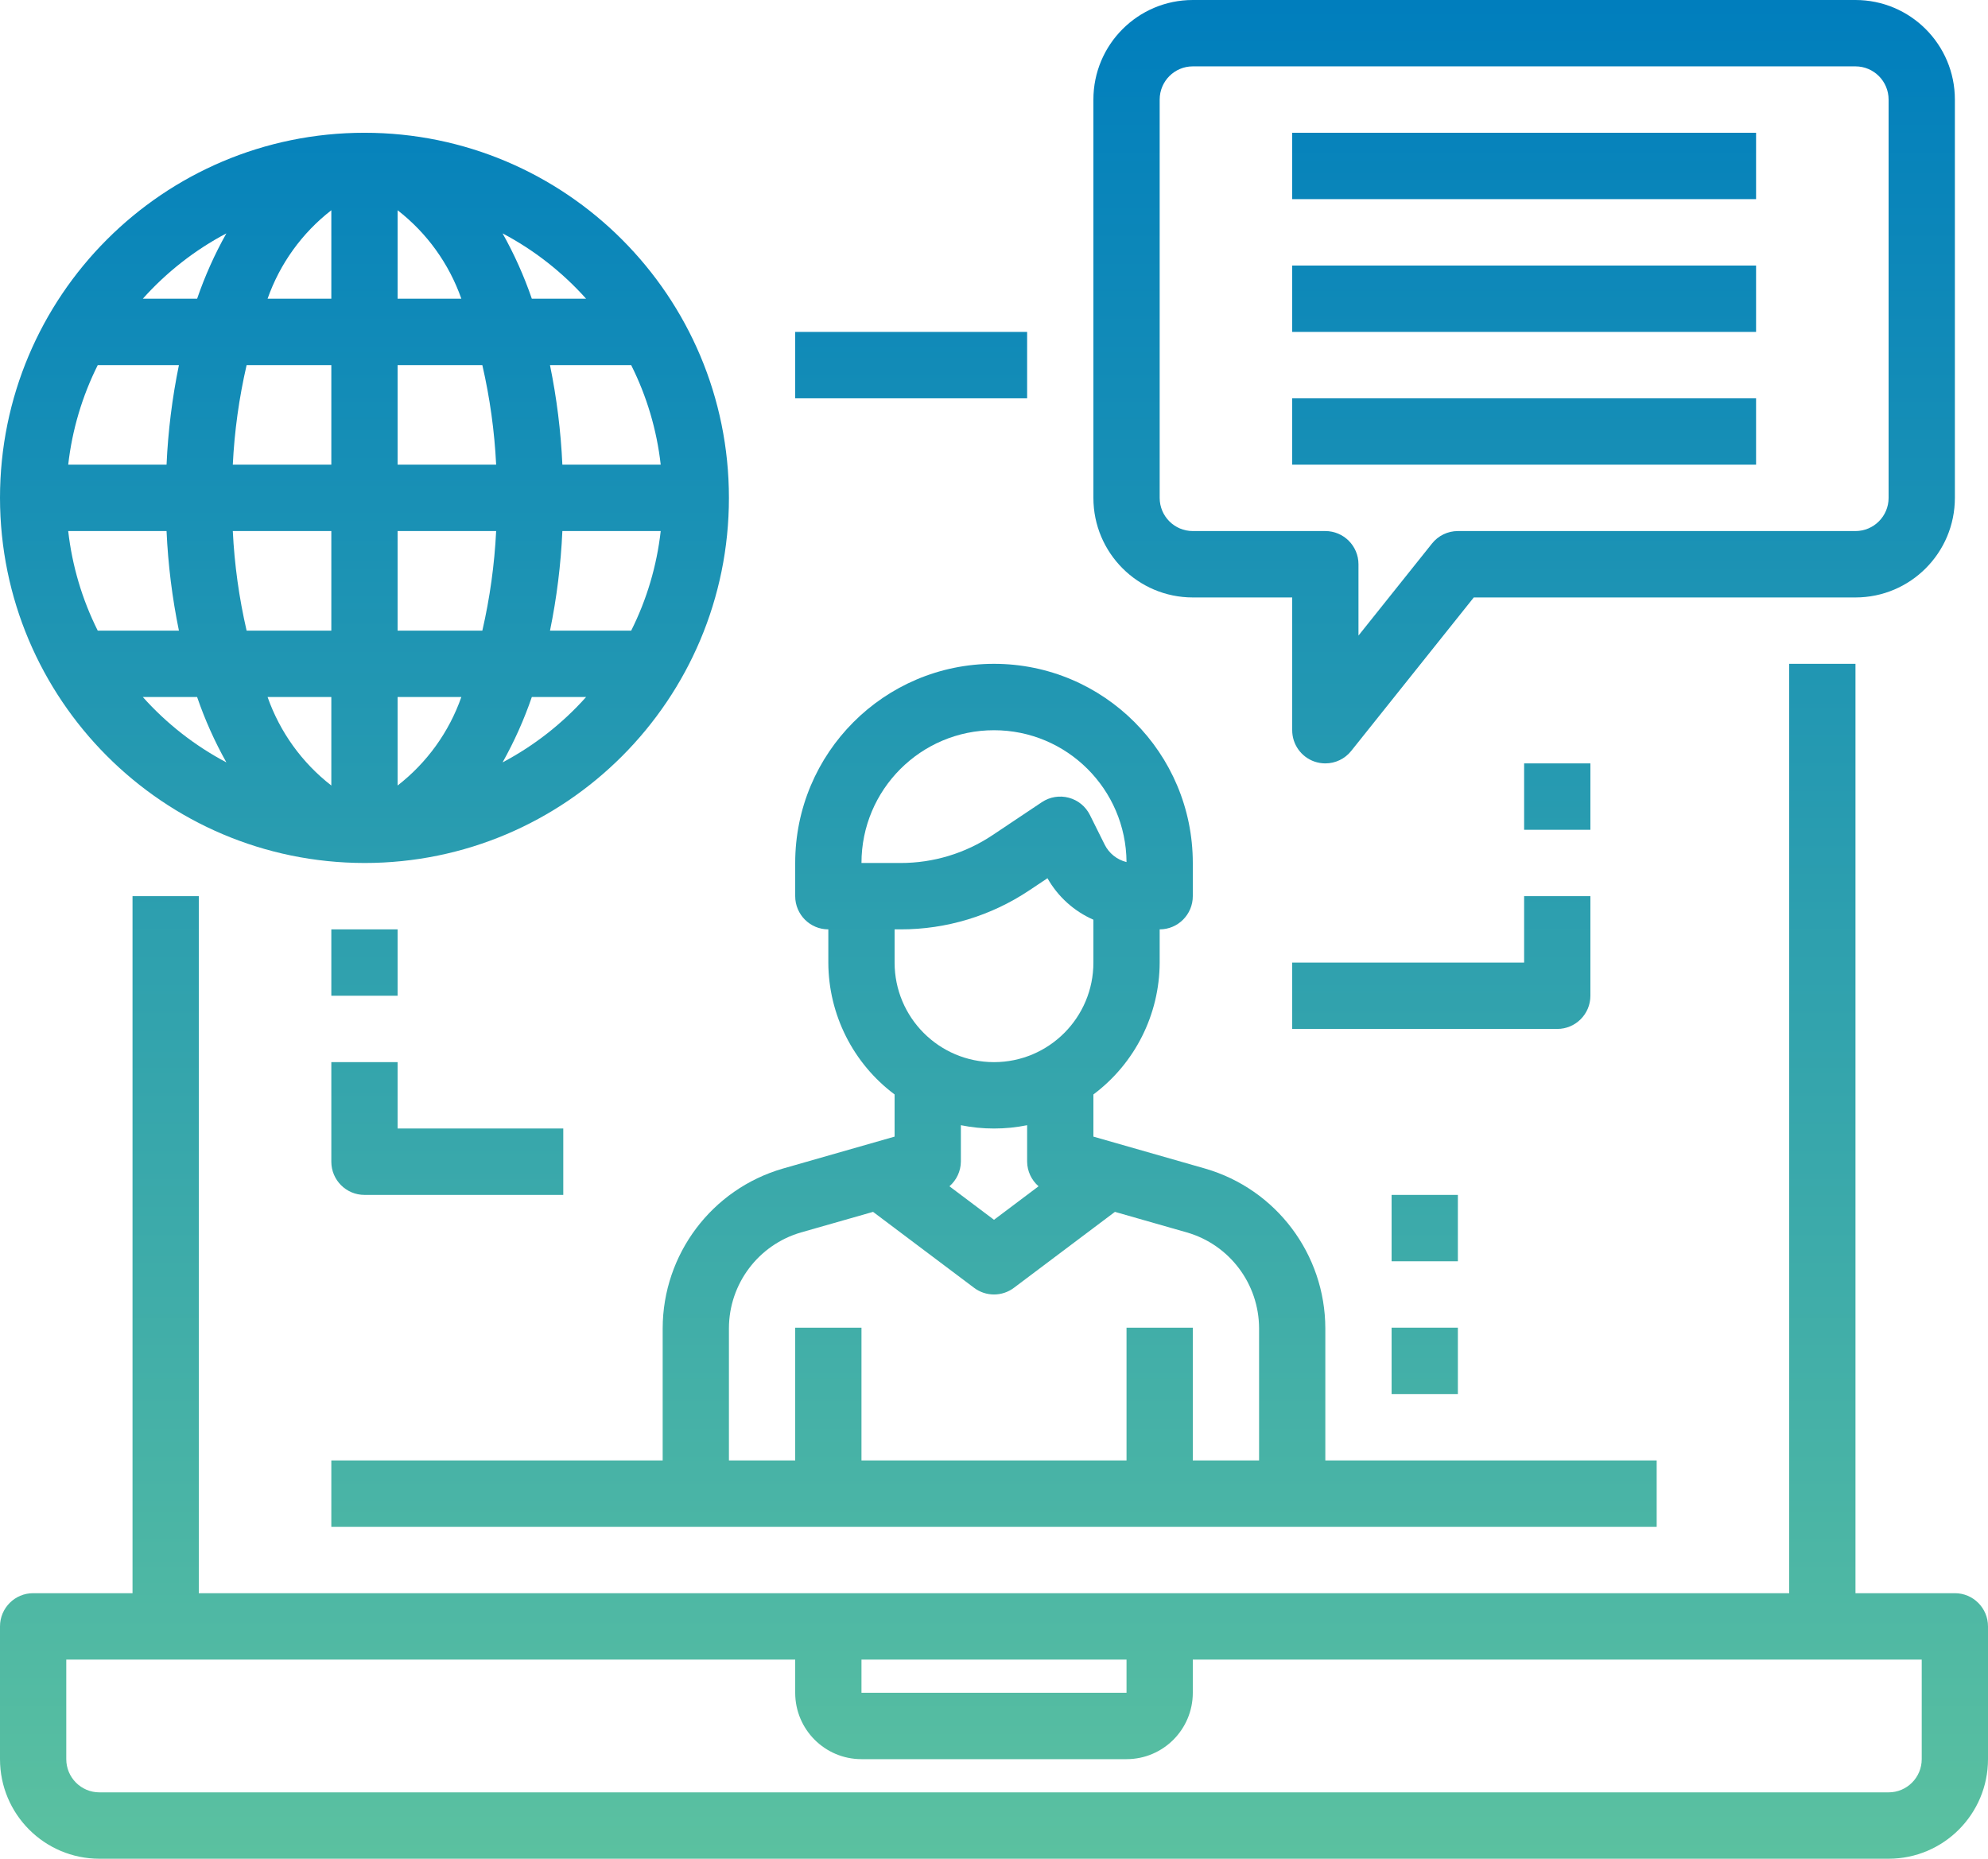
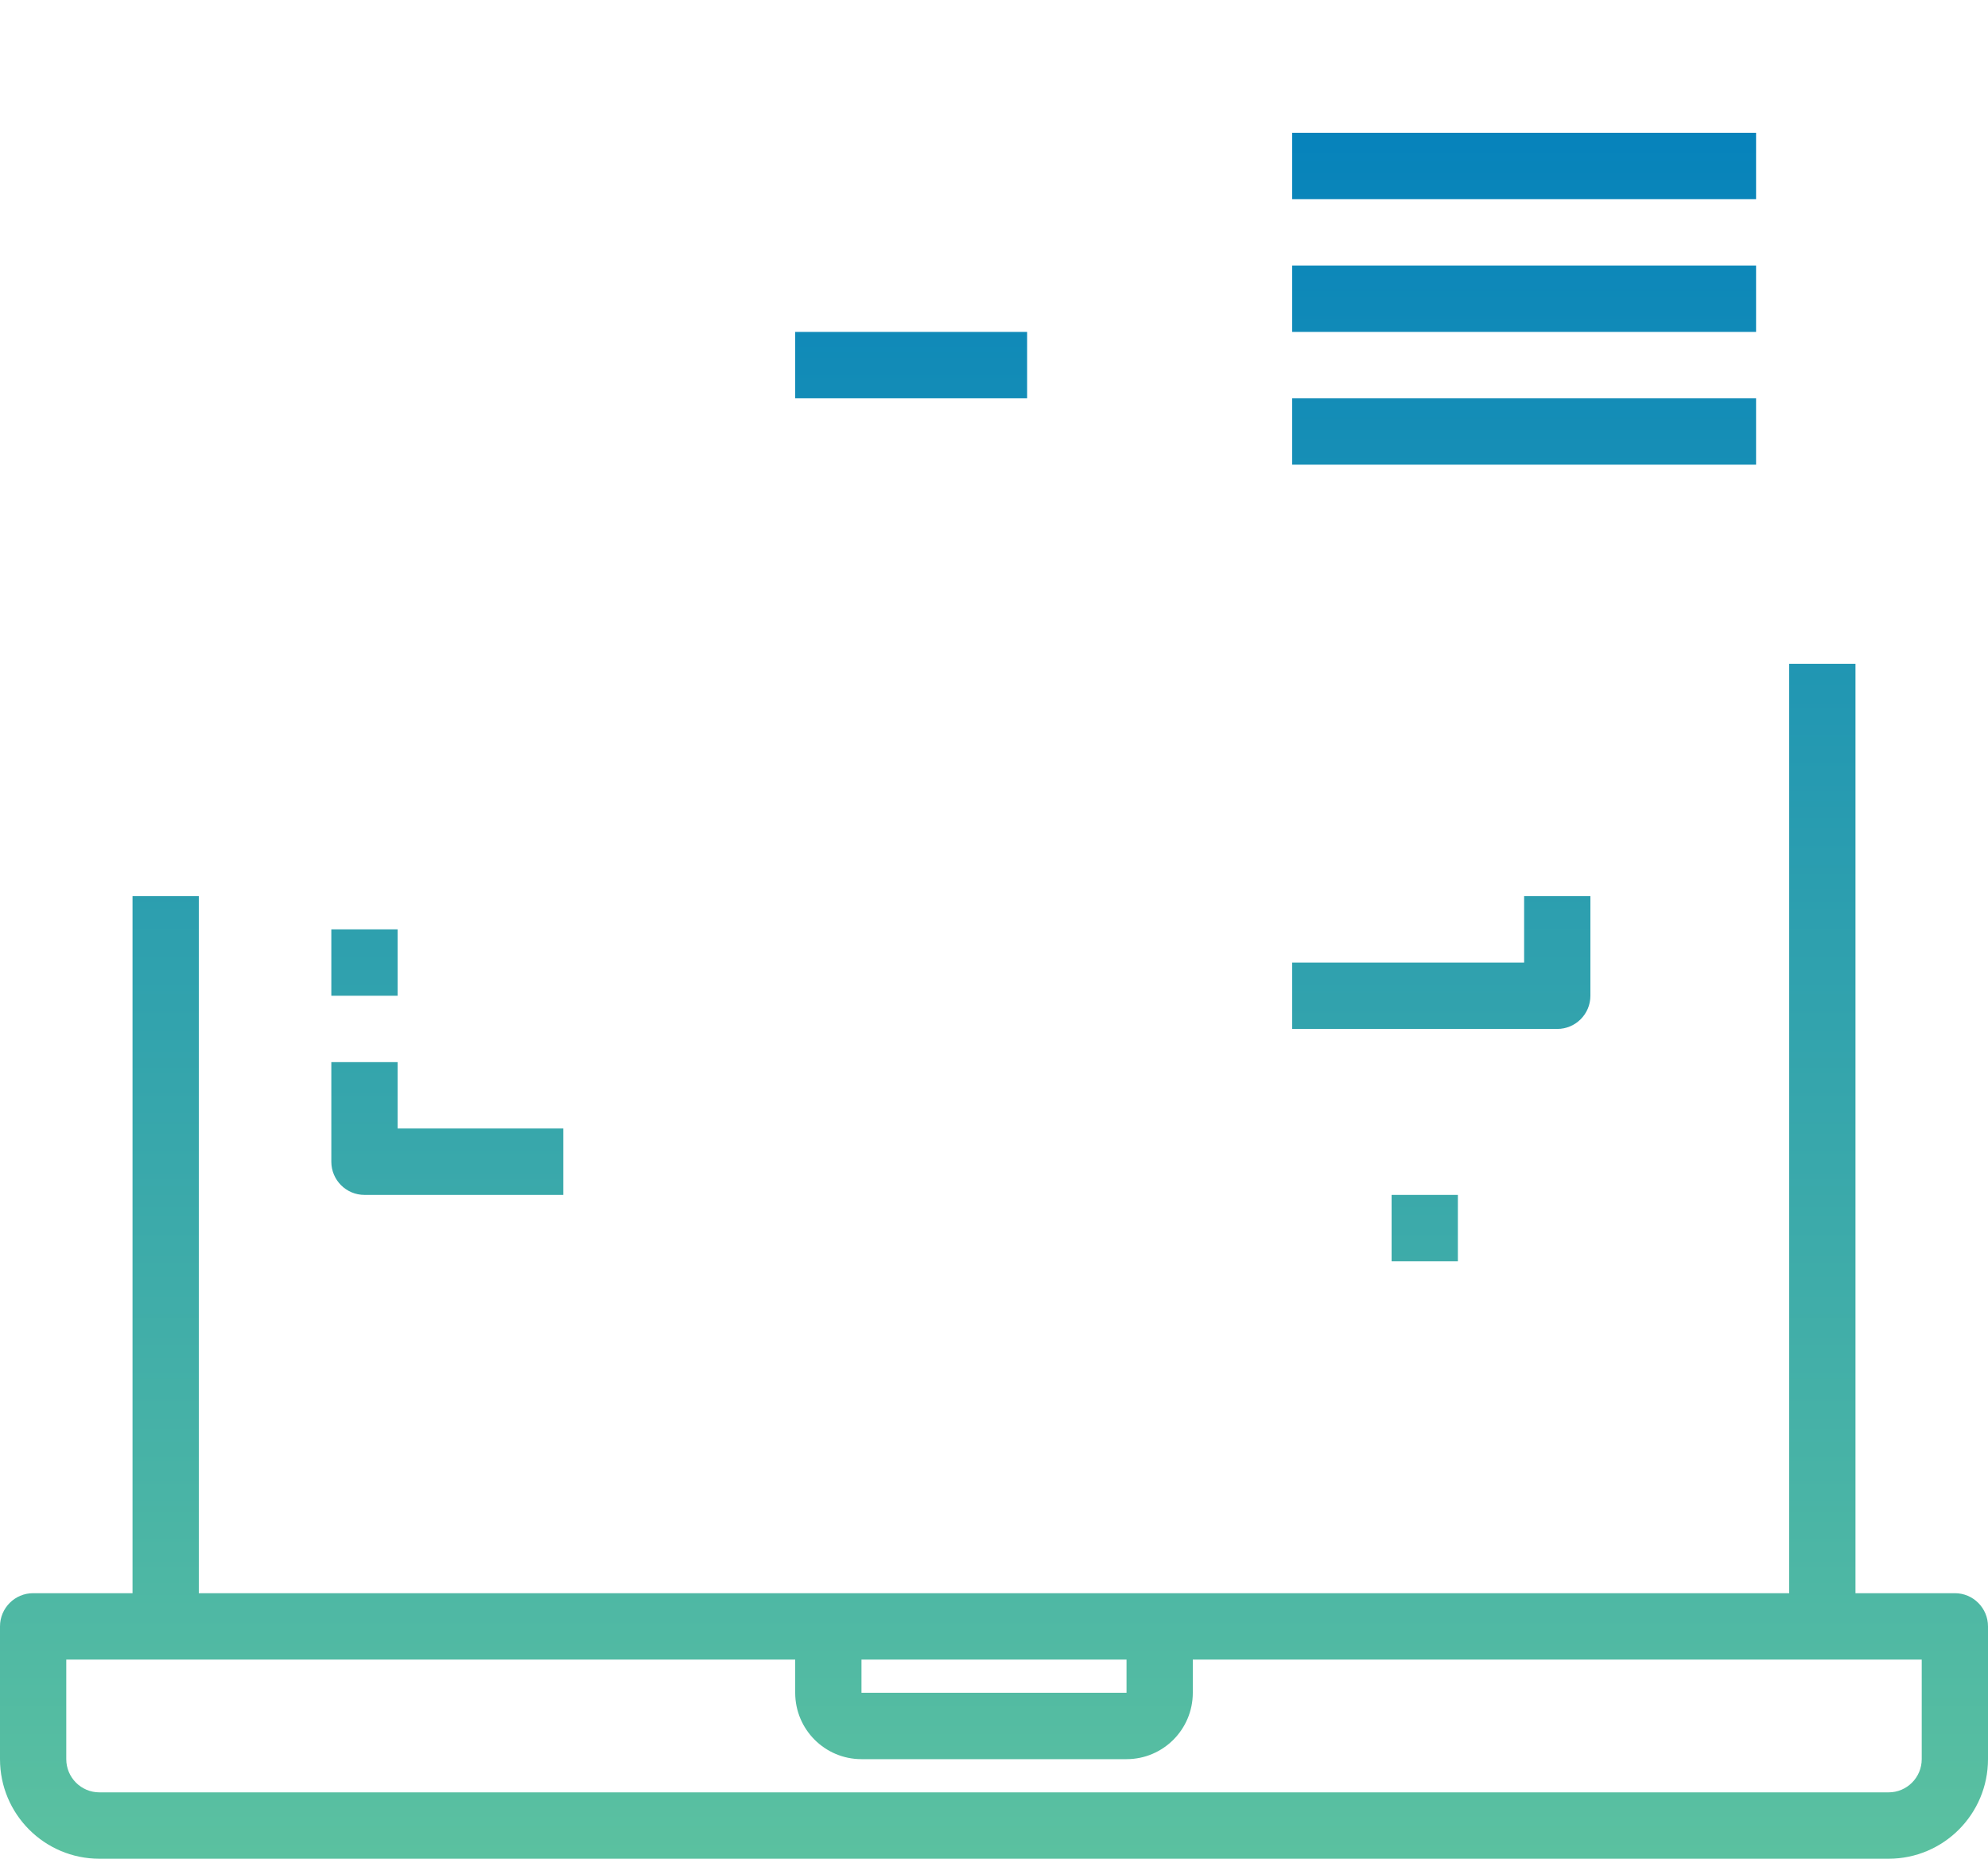
<svg xmlns="http://www.w3.org/2000/svg" width="77" height="72" viewBox="0 0 77 72" fill="none">
  <path d="M75.717 61.714H71.867V25.714H69.3V61.714H7.7V34.714H5.133V61.714H1.283C0.575 61.714 0 62.29 0 63V68.143C0 70.273 1.724 72 3.85 72H73.15C75.276 72 77 70.273 77 68.143V63C77 62.29 76.425 61.714 75.717 61.714ZM33.367 64.286H43.633V65.571H33.367V64.286ZM74.433 68.143C74.433 68.853 73.859 69.429 73.15 69.429H3.85C3.141 69.429 2.567 68.853 2.567 68.143V64.286H30.8V65.571C30.8 66.992 31.949 68.143 33.367 68.143H43.633C45.051 68.143 46.2 66.992 46.2 65.571V64.286H74.433V68.143Z" fill="url(#paint0_linear_7849_85)" />
  <path d="M30.8 12.857H39.783V15.429H30.8V12.857Z" fill="url(#paint1_linear_7849_85)" />
-   <path d="M30.32 45.267C27.569 46.065 25.673 48.585 25.667 51.454V56.571H12.833V59.143H64.167V56.571H51.333V51.454C51.327 48.585 49.431 46.065 46.681 45.267L42.35 44.028V42.395C43.96 41.191 44.911 39.298 44.917 37.286V36C45.625 36 46.2 35.424 46.2 34.714V33.429C46.2 29.168 42.752 25.714 38.5 25.714C34.248 25.714 30.8 29.168 30.8 33.429V34.714C30.8 35.424 31.375 36 32.083 36V37.286C32.089 39.298 33.04 41.191 34.65 42.395V44.028L30.32 45.267ZM48.767 51.454V56.571H46.2V51.429H43.633V56.571H33.367V51.429H30.8V56.571H28.233V51.454C28.236 49.732 29.374 48.219 31.024 47.74L33.816 46.943L37.73 49.886C38.186 50.229 38.814 50.229 39.27 49.886L43.184 46.943L45.976 47.741C47.626 48.22 48.763 49.733 48.767 51.454ZM38.5 28.286C41.321 28.286 43.613 30.567 43.633 33.393C43.266 33.304 42.955 33.056 42.786 32.716L42.215 31.57C42.051 31.239 41.753 30.995 41.397 30.901C41.04 30.805 40.661 30.868 40.354 31.073L38.445 32.349C37.391 33.054 36.152 33.43 34.885 33.429H33.367C33.367 30.588 35.665 28.286 38.5 28.286ZM34.885 36C36.659 36.002 38.393 35.475 39.868 34.488L40.571 34.019C40.975 34.733 41.599 35.297 42.35 35.626V37.286C42.35 39.416 40.626 41.143 38.5 41.143C36.374 41.143 34.65 39.416 34.65 37.286V36H34.885ZM38.5 43.714C38.931 43.715 39.361 43.672 39.783 43.586V45C39.788 45.366 39.949 45.712 40.226 45.952L38.5 47.25L36.774 45.952C37.051 45.712 37.212 45.366 37.217 45V43.586C37.639 43.672 38.069 43.715 38.5 43.714Z" fill="url(#paint2_linear_7849_85)" />
-   <path d="M46.2 23.143H50.05V28.286C50.05 28.832 50.394 29.318 50.908 29.499C51.045 29.546 51.189 29.571 51.333 29.571C51.723 29.571 52.092 29.394 52.335 29.089L57.083 23.143H71.867C73.993 23.143 75.717 21.416 75.717 19.286V3.857C75.717 1.727 73.993 0 71.867 0H46.2C44.074 0 42.35 1.727 42.35 3.857V19.286C42.35 21.416 44.074 23.143 46.2 23.143ZM44.917 3.857C44.917 3.147 45.491 2.571 46.2 2.571H71.867C72.575 2.571 73.15 3.147 73.15 3.857V19.286C73.15 19.996 72.575 20.571 71.867 20.571H56.467C56.077 20.571 55.708 20.748 55.465 21.054L52.617 24.62V21.857C52.617 21.147 52.042 20.571 51.333 20.571H46.2C45.491 20.571 44.917 19.996 44.917 19.286V3.857Z" fill="url(#paint3_linear_7849_85)" />
  <path d="M50.05 5.143H68.017V7.714H50.05V5.143Z" fill="url(#paint4_linear_7849_85)" />
  <path d="M50.05 10.286H68.017V12.857H50.05V10.286Z" fill="url(#paint5_linear_7849_85)" />
  <path d="M50.05 15.429H68.017V18H50.05V15.429Z" fill="url(#paint6_linear_7849_85)" />
-   <path d="M14.117 33.429C21.913 33.429 28.233 27.097 28.233 19.286C28.233 11.475 21.913 5.143 14.117 5.143C6.32 5.143 0 11.475 0 19.286C0.009 27.093 6.324 33.419 14.117 33.429ZM25.591 18H21.782C21.723 16.704 21.563 15.414 21.302 14.143H24.447C25.053 15.351 25.44 16.657 25.591 18ZM12.833 27V30.428C11.698 29.547 10.841 28.357 10.364 27H12.833ZM9.552 24.429C9.26 23.161 9.08 21.87 9.017 20.571H12.833V24.429H9.552ZM15.4 30.428V27H17.869C17.393 28.357 16.535 29.547 15.4 30.428ZM15.4 24.429V20.571H19.217C19.153 21.87 18.974 23.161 18.682 24.429H15.4ZM21.782 20.571H25.591C25.44 21.915 25.053 23.221 24.447 24.429H21.303C21.564 23.157 21.724 21.868 21.782 20.571ZM15.4 18V14.143H18.682C18.974 15.41 19.153 16.701 19.217 18H15.4ZM15.4 11.571V8.144C16.535 9.024 17.393 10.215 17.869 11.571H15.4ZM12.833 8.144V11.571H10.364C10.841 10.215 11.698 9.024 12.833 8.144ZM12.833 14.143V18H9.017C9.08 16.701 9.26 15.41 9.552 14.143H12.833ZM6.451 18H2.642C2.794 16.657 3.181 15.351 3.786 14.143H6.93C6.669 15.414 6.509 16.704 6.451 18ZM6.451 20.571C6.509 21.868 6.669 23.157 6.93 24.429H3.786C3.181 23.221 2.794 21.915 2.642 20.571H6.451ZM5.532 27H7.635C7.935 27.876 8.315 28.724 8.768 29.532C7.548 28.887 6.452 28.03 5.532 27ZM19.466 29.532C19.919 28.724 20.298 27.876 20.599 27H22.701C21.781 28.03 20.686 28.887 19.466 29.532ZM22.701 11.571H20.599C20.298 10.695 19.919 9.848 19.466 9.04C20.686 9.684 21.781 10.542 22.701 11.571ZM8.768 9.04C8.315 9.848 7.935 10.695 7.635 11.571H5.532C6.452 10.542 7.548 9.684 8.768 9.04Z" fill="url(#paint7_linear_7849_85)" />
  <path d="M61.6 38.571V34.714H59.033V37.286H50.05V39.857H60.317C61.025 39.857 61.6 39.282 61.6 38.571Z" fill="url(#paint8_linear_7849_85)" />
-   <path d="M59.033 29.571H61.6V32.143H59.033V29.571Z" fill="url(#paint9_linear_7849_85)" />
  <path d="M12.833 36H15.4V38.571H12.833V36Z" fill="url(#paint10_linear_7849_85)" />
  <path d="M12.833 45C12.833 45.71 13.408 46.286 14.117 46.286H21.817V43.714H15.4V41.143H12.833V45Z" fill="url(#paint11_linear_7849_85)" />
-   <path d="M53.9 51.429H56.467V54H53.9V51.429Z" fill="url(#paint12_linear_7849_85)" />
  <path d="M53.9 46.286H56.467V48.857H53.9V46.286Z" fill="url(#paint13_linear_7849_85)" />
  <defs>
    <linearGradient id="paint0_linear_7849_85" x1="38.5" y1="0" x2="38.5" y2="72" gradientUnits="userSpaceOnUse">
      <stop stop-color="#007EBD" />
      <stop offset="1" stop-color="#5BC1A0" />
    </linearGradient>
    <linearGradient id="paint1_linear_7849_85" x1="38.5" y1="0" x2="38.5" y2="72" gradientUnits="userSpaceOnUse">
      <stop stop-color="#007EBD" />
      <stop offset="1" stop-color="#5BC1A0" />
    </linearGradient>
    <linearGradient id="paint2_linear_7849_85" x1="38.5" y1="0" x2="38.5" y2="72" gradientUnits="userSpaceOnUse">
      <stop stop-color="#007EBD" />
      <stop offset="1" stop-color="#5BC1A0" />
    </linearGradient>
    <linearGradient id="paint3_linear_7849_85" x1="38.5" y1="0" x2="38.5" y2="72" gradientUnits="userSpaceOnUse">
      <stop stop-color="#007EBD" />
      <stop offset="1" stop-color="#5BC1A0" />
    </linearGradient>
    <linearGradient id="paint4_linear_7849_85" x1="38.5" y1="0" x2="38.5" y2="72" gradientUnits="userSpaceOnUse">
      <stop stop-color="#007EBD" />
      <stop offset="1" stop-color="#5BC1A0" />
    </linearGradient>
    <linearGradient id="paint5_linear_7849_85" x1="38.5" y1="0" x2="38.5" y2="72" gradientUnits="userSpaceOnUse">
      <stop stop-color="#007EBD" />
      <stop offset="1" stop-color="#5BC1A0" />
    </linearGradient>
    <linearGradient id="paint6_linear_7849_85" x1="38.5" y1="0" x2="38.5" y2="72" gradientUnits="userSpaceOnUse">
      <stop stop-color="#007EBD" />
      <stop offset="1" stop-color="#5BC1A0" />
    </linearGradient>
    <linearGradient id="paint7_linear_7849_85" x1="38.5" y1="0" x2="38.5" y2="72" gradientUnits="userSpaceOnUse">
      <stop stop-color="#007EBD" />
      <stop offset="1" stop-color="#5BC1A0" />
    </linearGradient>
    <linearGradient id="paint8_linear_7849_85" x1="38.5" y1="0" x2="38.5" y2="72" gradientUnits="userSpaceOnUse">
      <stop stop-color="#007EBD" />
      <stop offset="1" stop-color="#5BC1A0" />
    </linearGradient>
    <linearGradient id="paint9_linear_7849_85" x1="38.5" y1="0" x2="38.5" y2="72" gradientUnits="userSpaceOnUse">
      <stop stop-color="#007EBD" />
      <stop offset="1" stop-color="#5BC1A0" />
    </linearGradient>
    <linearGradient id="paint10_linear_7849_85" x1="38.5" y1="0" x2="38.5" y2="72" gradientUnits="userSpaceOnUse">
      <stop stop-color="#007EBD" />
      <stop offset="1" stop-color="#5BC1A0" />
    </linearGradient>
    <linearGradient id="paint11_linear_7849_85" x1="38.5" y1="0" x2="38.5" y2="72" gradientUnits="userSpaceOnUse">
      <stop stop-color="#007EBD" />
      <stop offset="1" stop-color="#5BC1A0" />
    </linearGradient>
    <linearGradient id="paint12_linear_7849_85" x1="38.5" y1="0" x2="38.5" y2="72" gradientUnits="userSpaceOnUse">
      <stop stop-color="#007EBD" />
      <stop offset="1" stop-color="#5BC1A0" />
    </linearGradient>
    <linearGradient id="paint13_linear_7849_85" x1="38.5" y1="0" x2="38.5" y2="72" gradientUnits="userSpaceOnUse">
      <stop stop-color="#007EBD" />
      <stop offset="1" stop-color="#5BC1A0" />
    </linearGradient>
  </defs>
</svg>